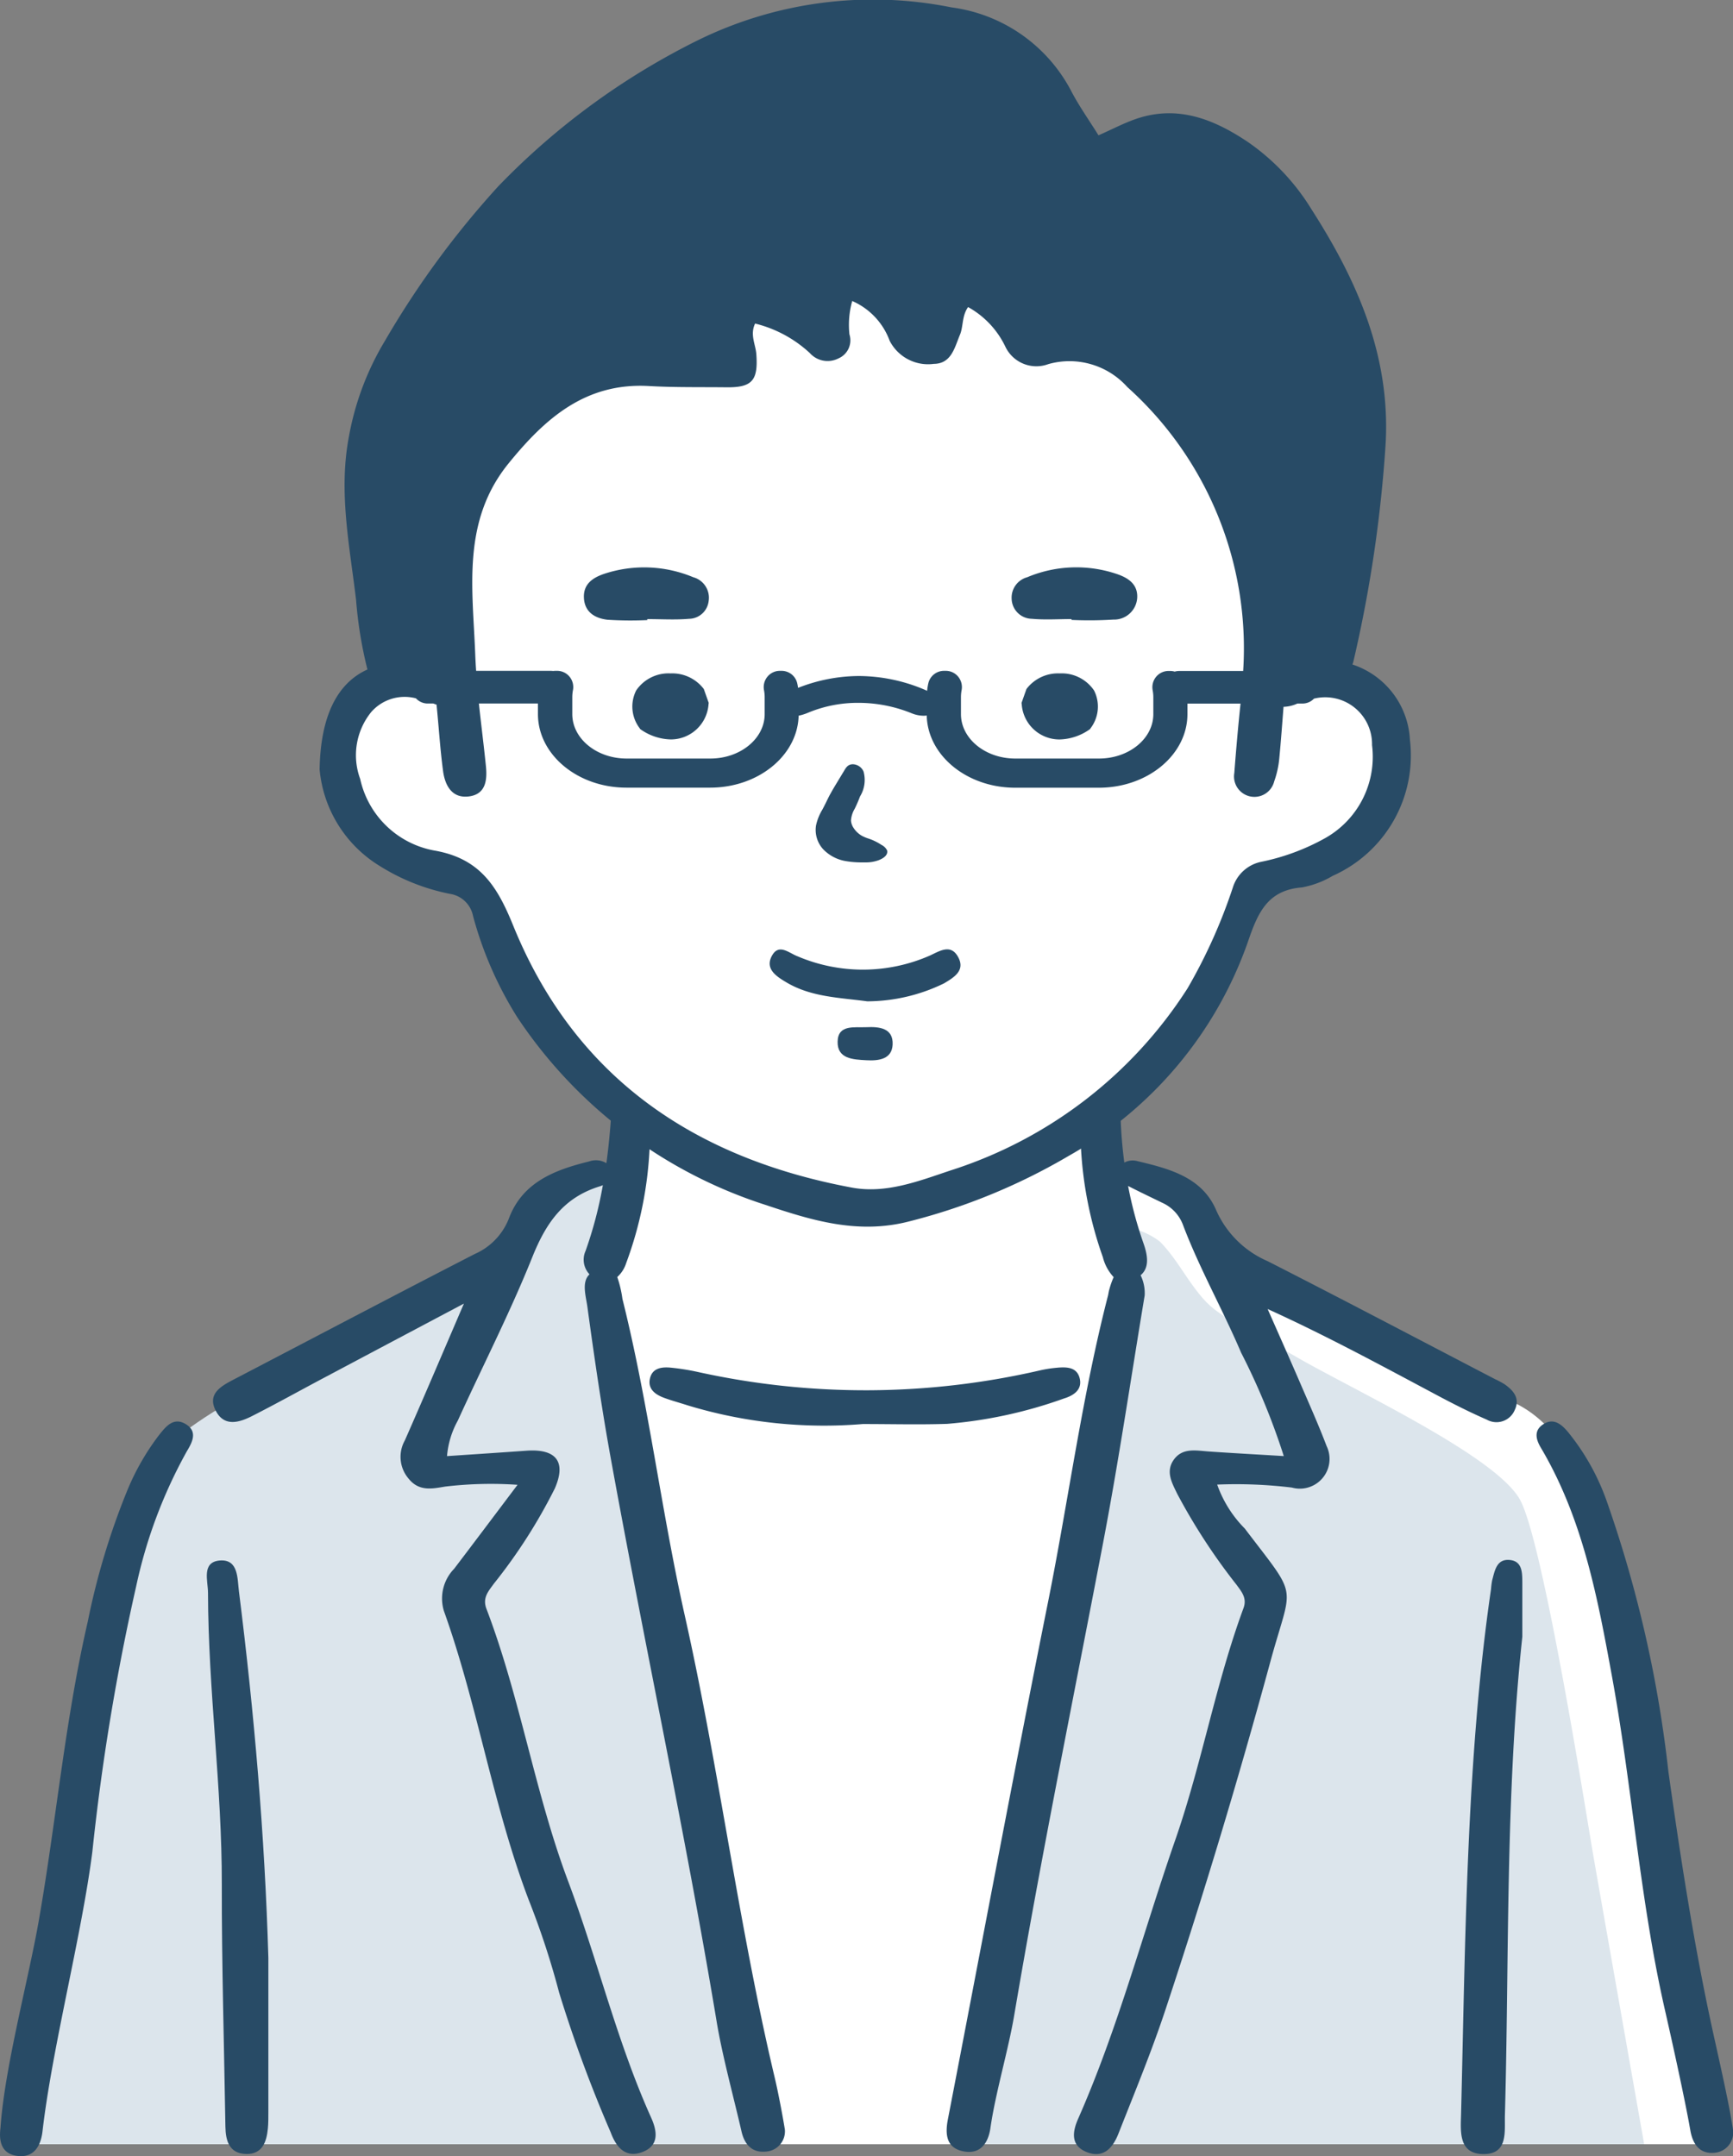
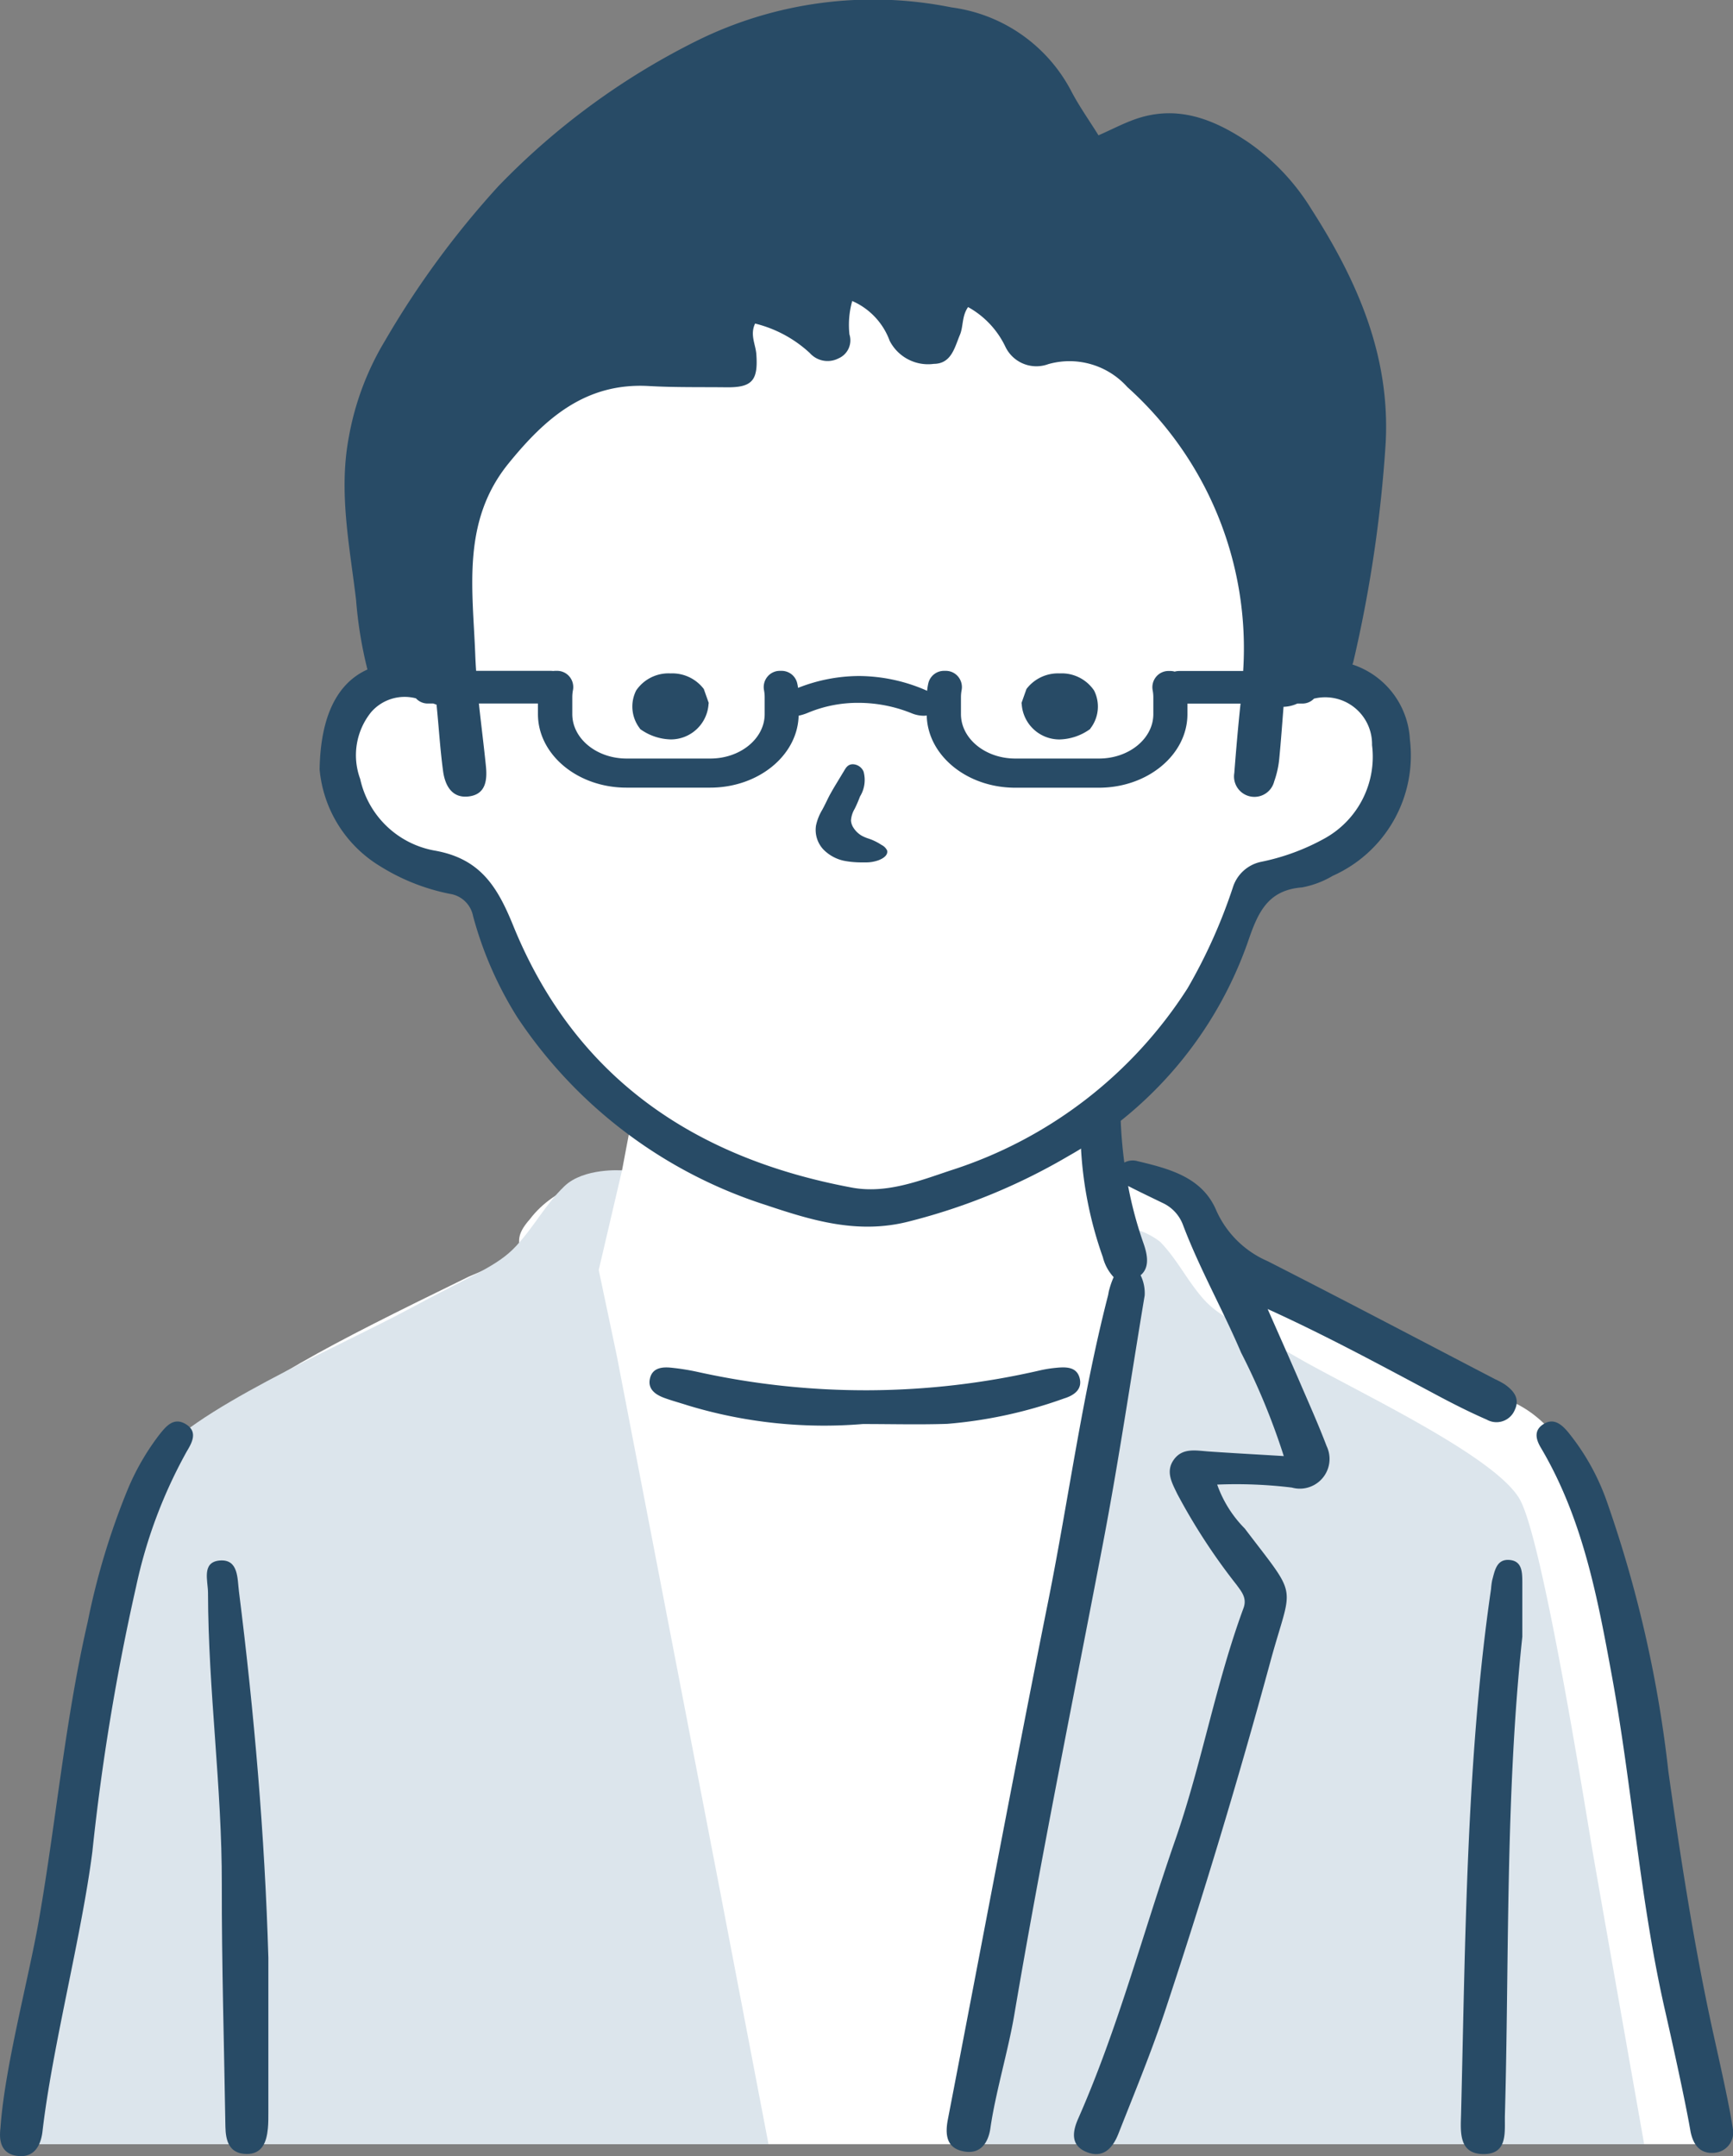
<svg xmlns="http://www.w3.org/2000/svg" width="105.983" height="131.853" viewBox="0 0 105.983 131.853">
  <rect x="0" y="0" width="105.983" height="131.853" fill="#808080" stroke="none" />
  <g id="黒髪_メガネ_スーツ" data-name="黒髪×メガネ×スーツ" transform="translate(0.001)">
    <path id="白" d="M535.667,792.669c-13.874,1.592-16.422,8.5-15.324,21.232-4.444-1.469-6.725,3.205-5.49,7.409,1.443,3.987,4.425,3.408,7.431,5.068,5.435,5.517.741,6.251,10.166,14.187l-.629,3.325c-1.329.372-4.04.876-5.637,2.985-1.782,2.006,1.225,1.448-3.732,3.51-9.061,4.426-12.37,6.147-17.88,10.416-5.269,9.931-8.231,31.81-9.243,42.638H598.765c-1.3-5.935-4.656-23.877-5.851-31.558-1.073-4.778-2.03-12.617-7.576-14.175-3.733-1.086-10.584-5.6-13.035-6.488s-3.064-.167-4.01-2.228-.5-2.664-1.337-3.281c-.54-.766-4.915-2.087-5.57-1.828-.279.041-.669-3.315-.669-3.315,3.217-1.823,7.448-6.547,8.577-11.071.669-2.339.669-3.23,1.727-3.621s4.79-.223,6.183-2.674,1.8-3.807,1.346-5.664.425-2.5-1.681-3.3-5.737,0-5.737,0c1.132-5.156-.836-16.876-7.8-20.5-3.616-2.005-3.728.262-6.067-1.066s-4.233-4.5-5.347-3.612-.613,3.231-1.559,3.119-1.568-3.152-3.653-3.275c-6.187-.7.329,5.578-3.2,3.108C537.118,787.279,540.181,796.222,535.667,792.669Z" transform="translate(-493.782 -772.318)" fill="#fff" />
    <g id="スーツ" transform="translate(0.947 71.562)">
      <path id="Path_272406" data-name="Path 272406" d="M530.884,929.748s-2.338-.177-3.528.971-1.808,2.426-2.955,3.661-2.6,1.72-6.616,3.882-13.762,6.4-15.393,9.219-4.63,20.687-5.071,23.069-3.528,18.746-3.528,18.746h46.05l-2.956-15.44-6.322-32.773-1.105-5.244Z" transform="translate(-493.792 -929.738)" fill="#dce5ec" />
      <path id="Path_272407" data-name="Path 272407" d="M652.7,938.576a4.467,4.467,0,0,1,3.112.914c1.051,1.08,1.6,2.285,2.607,3.449s2.3,1.621,5.836,3.657,12.138,6.026,13.578,8.686,4.084,19.489,4.473,21.733,3.112,17.661,3.112,17.661H644.8l2.608-14.546,5.576-30.875.975-4.94Z" transform="translate(-585.816 -935.118)" fill="#dce5ec" />
    </g>
    <g id="アウトライン" transform="translate(-0.001)">
      <g id="Group_64566" data-name="Group 64566" transform="translate(0 68.246)">
        <path id="Path_272408" data-name="Path 272408" d="M672.6,940.115a1.209,1.209,0,0,0,1.715-.593c.331-.694-.064-1.175-.615-1.564a5.016,5.016,0,0,0-.593-.318c-4.634-2.411-9.255-4.847-13.911-7.217a6.066,6.066,0,0,1-3.132-3.092c-.854-2.032-2.853-2.553-4.815-3.02a1.078,1.078,0,0,0-.812.085q-.175-1.316-.225-2.656a12.519,12.519,0,0,1-2.429,1.71,23.669,23.669,0,0,0,1.341,6.73,2.772,2.772,0,0,0,.66,1.221,5.253,5.253,0,0,0-.267.761c-.04.125-.05.259-.083.386-1.577,6.132-2.4,12.4-3.638,18.6-2.088,10.406-4.136,21.344-6.151,31.764-.173.9-.111,1.771,1.008,1.959,1.032.174,1.473-.587,1.593-1.424.312-2.176,1.1-4.781,1.462-6.941,1.635-9.644,3.591-19.231,5.427-28.839.963-5.041,1.709-10.121,2.546-15.143a2.474,2.474,0,0,0-.249-1.237c.564-.471.427-1.246.176-1.955a24.053,24.053,0,0,1-.94-3.506l.038.021c.681.349,1.374.678,2.062,1.013a2.4,2.4,0,0,1,1.25,1.332c1.014,2.682,2.437,5.189,3.558,7.822a41.738,41.738,0,0,1,2.613,6.331c-1.629-.1-3.107-.179-4.584-.281-.77-.054-1.593-.245-2.13.485s-.125,1.435.2,2.109a37.035,37.035,0,0,0,3.626,5.558c.307.424.652.81.423,1.43-1.708,4.632-2.549,9.51-4.166,14.157-1.98,5.687-3.5,11.525-5.944,17.062-.341.774-.487,1.622.5,2.032,1.055.437,1.631-.276,1.958-1.106,1-2.539,2.047-5.066,2.9-7.651q3.483-10.515,6.39-21.2c1.342-4.946,1.8-3.741-1.561-8.167a7.231,7.231,0,0,1-1.685-2.685,28.274,28.274,0,0,1,4.566.182,1.817,1.817,0,0,0,2.126-2.537c-.5-1.316-1.077-2.6-1.636-3.9-.648-1.5-1.313-2.988-1.97-4.481,3.508,1.593,6.751,3.349,10.006,5.082C670.319,939.032,671.441,939.61,672.6,940.115Z" transform="translate(-581.678 -921.549)" fill="#284b66" />
-         <path id="Path_272409" data-name="Path 272409" d="M553.571,951.8c-1.442-6.423-2.216-12.972-3.814-19.368a6.892,6.892,0,0,0-.316-1.336,1.923,1.923,0,0,0,.544-.848,23.18,23.18,0,0,0,1.437-7.148,11.022,11.022,0,0,1-2.356-1.854c-.066.969-.159,1.932-.289,2.889a1.234,1.234,0,0,0-1.06-.106c-2.124.522-4.086,1.279-4.912,3.509a3.927,3.927,0,0,1-2.071,2.146c-4.93,2.532-9.83,5.117-14.744,7.677-.8.416-1.626.885-1.109,1.9s1.437.739,2.24.33c1.446-.735,2.862-1.524,4.293-2.284,2.8-1.487,5.6-2.971,8.65-4.587-1.282,2.978-2.429,5.684-3.616,8.373a2.048,2.048,0,0,0,.232,2.332c.632.792,1.433.621,2.235.486a23.731,23.731,0,0,1,4.428-.109c-1.428,1.892-2.647,3.518-3.878,5.135a2.609,2.609,0,0,0-.628,2.573c2.08,5.807,3,11.931,5.2,17.705a49.748,49.748,0,0,1,1.849,5.639,83.138,83.138,0,0,0,3.152,8.544c.3.811.839,1.606,1.913,1.217,1.092-.4.921-1.314.56-2.118-2.105-4.678-3.274-9.662-5.07-14.44-2.049-5.452-2.926-11.228-5-16.67-.259-.68.127-1.084.457-1.543a32.8,32.8,0,0,0,3.72-5.81c.721-1.642.093-2.448-1.743-2.316-1.573.113-3.147.215-4.845.33a5.378,5.378,0,0,1,.661-2.175c1.515-3.332,3.194-6.6,4.553-9.99.822-2.049,1.88-3.639,4.122-4.33a1.606,1.606,0,0,0,.194-.074,24.748,24.748,0,0,1-1.057,4.02,1.3,1.3,0,0,0,.241,1.432c-.5.468-.219,1.34-.131,1.98.416,3.04.856,6.08,1.4,9.1,2.094,11.565,4.584,23.061,6.513,34.656.345,2.072,1.045,4.628,1.514,6.679.171.748.607,1.325,1.5,1.229a1.238,1.238,0,0,0,1.15-1.357c-.147-.9-.412-2.289-.614-3.14C556.858,970.729,555.676,961.183,553.571,951.8Z" transform="translate(-511.692 -921.25)" fill="#284b66" />
        <path id="Path_272410" data-name="Path 272410" d="M502.76,969.259c-.773-.493-1.251.127-1.672.656a14.929,14.929,0,0,0-1.915,3.326,44.258,44.258,0,0,0-2.438,8.072c-1.395,6.044-1.932,12.219-3,18.313-.63,3.585-2.1,9.026-2.34,12.673-.106.818.077,1.573,1.041,1.69,1.068.13,1.437-.7,1.53-1.5.587-5.1,2.4-12,3.049-17.1a139.48,139.48,0,0,1,2.68-16.235,29.752,29.752,0,0,1,3.1-8.257C503.119,970.361,503.466,969.71,502.76,969.259Z" transform="translate(-491.367 -950.397)" fill="#284b66" />
        <path id="Path_272411" data-name="Path 272411" d="M742.628,1005.944c-1.1-5.113-1.893-10.271-2.622-15.442a74.853,74.853,0,0,0-3.771-16.547,14.128,14.128,0,0,0-2.393-4.261c-.392-.455-.873-.866-1.514-.433-.571.386-.414.93-.127,1.414,2.58,4.354,3.477,9.2,4.362,14.04,1.238,6.777,1.7,13.668,3.241,20.4.419,1.836,1.22,5.454,1.542,7.312.136.784.536,1.478,1.511,1.366a1.238,1.238,0,0,0,1.1-1.387C743.732,1010.794,742.959,1007.485,742.628,1005.944Z" transform="translate(-637.972 -950.396)" fill="#284b66" />
        <path id="Path_272412" data-name="Path 272412" d="M723.1,990.752c-.838-.1-.945.656-1.106,1.247a4.425,4.425,0,0,0-.067.522c-1.518,10.4-1.571,21.648-1.833,32.117-.026,1.037-.168,2.415,1.335,2.44,1.56.027,1.317-1.364,1.346-2.394.263-9.377.021-19.535,1.065-29.24,0-.878,0-2.105,0-3.332C723.834,991.534,723.842,990.837,723.1,990.752Z" transform="translate(-630.741 -963.599)" fill="#284b66" />
        <path id="Path_272413" data-name="Path 272413" d="M525.71,992.712c-.1-.775-.019-1.981-1.18-1.882-1.119.1-.712,1.251-.711,1.973.011,5.964.858,11.889.844,17.859-.011,4.688.146,10.1.22,14.787.014.873.235,1.656,1.285,1.673.975.016,1.233-.75,1.311-1.547.034-.348.031-.7.031-1.051,0-2.893,0-6.505,0-9.4C527.29,1007.621,526.645,1000.156,525.71,992.712Z" transform="translate(-511.098 -963.648)" fill="#284b66" />
        <path id="Path_272414" data-name="Path 272414" d="M618.4,962.507c.588-.179,1.131-.536.963-1.228-.173-.714-.83-.708-1.441-.648a7.645,7.645,0,0,0-.939.146,47.478,47.478,0,0,1-21.01.1,14.211,14.211,0,0,0-1.608-.254c-.575-.059-1.15.026-1.288.677-.134.628.323.964.866,1.166.464.172.946.3,1.418.453a28.683,28.683,0,0,0,10.738,1.15c1.722,0,3.445.046,5.165-.011A27.775,27.775,0,0,0,618.4,962.507Z" transform="translate(-553.332 -945.233)" fill="#284b66" />
      </g>
      <g id="Group_64567" data-name="Group 64567" transform="translate(19.545)">
        <path id="Path_272415" data-name="Path 272415" d="M608.082,791.762a5.114,5.114,0,0,0-3.516-4.595,1.508,1.508,0,0,0,.068-.219A81.347,81.347,0,0,0,606.6,773.62c.284-5.337-1.734-9.918-4.536-14.286a13.71,13.71,0,0,0-3.863-4.1c-2.079-1.4-4.314-2.311-6.877-1.427-.755.261-1.468.641-2.287,1-.571-.922-1.2-1.8-1.692-2.753a9.686,9.686,0,0,0-7.3-5.07,24.29,24.29,0,0,0-15.563,2.037,44.179,44.179,0,0,0-12.148,8.9,54.911,54.911,0,0,0-6.931,9.448,17.239,17.239,0,0,0-2.216,5.913c-.63,3.355.055,6.639.447,9.937a25.49,25.49,0,0,0,.695,4.254c-1.835.827-2.869,2.826-2.925,6.112a7.736,7.736,0,0,0,3.682,5.906,12.694,12.694,0,0,0,4.276,1.7,1.7,1.7,0,0,1,1.426,1.359,22.686,22.686,0,0,0,2.7,6.182A28.773,28.773,0,0,0,568.63,820.2c2.844.95,5.69,1.848,8.868,1.013a37.162,37.162,0,0,0,9.723-4,24.226,24.226,0,0,0,10.958-13.1c.6-1.749,1.186-3.148,3.3-3.314a5.683,5.683,0,0,0,1.883-.709A8.056,8.056,0,0,0,608.082,791.762Zm-55.129-16.884c2.242-2.762,4.715-4.961,8.593-4.739,1.574.09,3.156.059,4.734.077s1.952-.412,1.831-2.037c-.044-.586-.4-1.181-.074-1.861a7.574,7.574,0,0,1,3.352,1.809,1.453,1.453,0,0,0,1.745.322,1.2,1.2,0,0,0,.672-1.469,5.42,5.42,0,0,1,.17-2.041,4.243,4.243,0,0,1,2.291,2.435,2.64,2.64,0,0,0,2.7,1.409c1.078-.007,1.273-1.009,1.595-1.773.218-.518.111-1.148.5-1.7a5.453,5.453,0,0,1,2.278,2.419,2.1,2.1,0,0,0,2.628,1.07,4.746,4.746,0,0,1,4.831,1.4,21.458,21.458,0,0,1,7.086,17.364H594a1.2,1.2,0,0,0-.152.009,1.053,1.053,0,0,0-.152.03,1,1,0,0,0-.277-.039h-.1a.979.979,0,0,0-.757.356,1,1,0,0,0-.211.829,2.257,2.257,0,0,1,.04.423V790.2c0,1.5-1.491,2.718-3.323,2.718h-5.121c-1.832,0-3.321-1.219-3.321-2.718v-1.037a2.257,2.257,0,0,1,.04-.423,1,1,0,0,0-.211-.829.979.979,0,0,0-.757-.356h-.106a.983.983,0,0,0-.956.738,3.755,3.755,0,0,0-.08.484c-.059-.028-.12-.056-.187-.084a10.4,10.4,0,0,0-3.978-.822,10.247,10.247,0,0,0-3.726.725c-.014-.094-.031-.188-.052-.28a.98.98,0,0,0-.963-.761h-.1a.98.98,0,0,0-.757.356,1,1,0,0,0-.211.829,2.252,2.252,0,0,1,.04.423V790.2c0,1.5-1.49,2.718-3.322,2.718h-5.122c-1.831,0-3.321-1.219-3.321-2.718v-1.037a2.247,2.247,0,0,1,.04-.423,1,1,0,0,0-.21-.829.98.98,0,0,0-.757-.356h-.106a.973.973,0,0,0-.135.01,1.3,1.3,0,0,0-.154-.01h-4.559c-.023-.34-.043-.68-.055-1.021C550.766,782.522,550.089,778.408,552.954,774.877ZM602.872,797.8a13.536,13.536,0,0,1-3.919,1.44,2.3,2.3,0,0,0-1.7,1.565,32.755,32.755,0,0,1-2.772,6.168A26.887,26.887,0,0,1,580.008,818.1c-1.955.653-3.96,1.447-6.065,1.053-9.641-1.8-16.932-6.744-20.7-16.019-.966-2.379-2.014-4.1-4.808-4.588a5.688,5.688,0,0,1-4.55-4.381,4.193,4.193,0,0,1,.676-4.091,2.713,2.713,0,0,1,2.735-.837.972.972,0,0,0,.759.316h.3c.067.024.134.048.2.07.138,1.355.218,2.717.4,4.066.113.834.514,1.661,1.541,1.55,1.056-.114,1.168-.968,1.079-1.849-.129-1.28-.294-2.558-.431-3.837h3.612v.645c0,2.482,2.428,4.5,5.411,4.5h5.122c2.946,0,5.347-1.967,5.41-4.4a3.138,3.138,0,0,0,.609-.195,7.9,7.9,0,0,1,3.111-.59h.057a8.668,8.668,0,0,1,3.157.646,1.974,1.974,0,0,0,.7.142,1.334,1.334,0,0,0,.2-.014c.055,2.442,2.46,4.415,5.409,4.415h5.121c2.985,0,5.413-2.019,5.413-4.5v-.645h3.248c-.15,1.416-.273,2.835-.382,4.255a1.247,1.247,0,0,0,2.44.506,5.789,5.789,0,0,0,.315-1.444c.1-1.038.174-2.079.257-3.119a2.149,2.149,0,0,0,.846-.2h.273a.971.971,0,0,0,.742-.3,2.865,2.865,0,0,1,3.551,2.84A5.707,5.707,0,0,1,602.872,797.8Z" transform="translate(-541.403 -746.532)" fill="#284b66" />
-         <path id="Path_272416" data-name="Path 272416" d="M621.68,895.536a10.184,10.184,0,0,1-8.092.053c-.535-.2-1.148-.81-1.574-.042-.448.809.268,1.267.882,1.632,1.527.909,3.273.931,4.942,1.16a10.777,10.777,0,0,0,4.7-1.1c.616-.369,1.322-.791.85-1.627C622.942,894.819,622.281,895.257,621.68,895.536Z" transform="translate(-584.348 -837.106)" fill="#284b66" />
-         <path id="Path_272417" data-name="Path 272417" d="M624.265,907.333c-.722.035-1.731-.182-1.758.879s.947,1.1,1.764,1.143c.767.044,1.556-.071,1.6-.953C625.919,907.388,625.067,907.295,624.265,907.333Z" transform="translate(-590.827 -844.519)" fill="#284b66" />
        <path id="Path_272418" data-name="Path 272418" d="M620.945,872.108a5.6,5.6,0,0,0,.832.073l.087,0c.07,0,.142,0,.214,0a2.277,2.277,0,0,0,.833-.129c.4-.152.589-.371.527-.606a.753.753,0,0,0-.339-.332l-.037-.024a3.383,3.383,0,0,0-.456-.247c-.1-.047-.207-.084-.313-.121a2.449,2.449,0,0,1-.386-.161,1.476,1.476,0,0,1-.517-.486.914.914,0,0,1-.159-.452,1.568,1.568,0,0,1,.225-.716,8.017,8.017,0,0,0,.326-.755A1.928,1.928,0,0,0,622,866.63a.736.736,0,0,0-.655-.45c-.3,0-.424.21-.535.4l-.449.742c-.126.208-.251.416-.368.629-.1.173-.184.351-.271.529-.074.15-.148.3-.227.445l-.019.036a3.131,3.131,0,0,0-.384.963,1.749,1.749,0,0,0,.438,1.454A2.478,2.478,0,0,0,620.945,872.108Z" transform="translate(-588.733 -819.445)" fill="#284b66" />
        <path id="Path_272419" data-name="Path 272419" d="M594.716,852.887a2.421,2.421,0,0,0-2.014-.929A2.391,2.391,0,0,0,590.6,853a2.183,2.183,0,0,0,.214,2.31l.03.051.049.034a3.318,3.318,0,0,0,1.833.6h0a2.312,2.312,0,0,0,2.3-2.166l.011-.066-.3-.848Z" transform="translate(-571.239 -810.778)" fill="#284b66" />
        <path id="Path_272420" data-name="Path 272420" d="M653.64,851.958a2.422,2.422,0,0,0-2.014.929l-.021.03-.3.848.011.066a2.312,2.312,0,0,0,2.3,2.166h0a3.316,3.316,0,0,0,1.832-.6l.049-.034.03-.051a2.184,2.184,0,0,0,.214-2.31A2.391,2.391,0,0,0,653.64,851.958Z" transform="translate(-608.378 -810.778)" fill="#284b66" />
-         <path id="Path_272421" data-name="Path 272421" d="M650.981,838.5c.8.074,1.617.017,2.426.017v.053a23.716,23.716,0,0,0,2.561-.021,1.418,1.418,0,0,0,1.46-1.325c.047-.814-.518-1.206-1.189-1.443a7.739,7.739,0,0,0-5.536.178,1.293,1.293,0,0,0-.953,1.323A1.256,1.256,0,0,0,650.981,838.5Z" transform="translate(-607.427 -800.66)" fill="#284b66" />
-         <path id="Path_272422" data-name="Path 272422" d="M584.24,838.56a21.925,21.925,0,0,0,2.42.02v-.061c.852,0,1.709.055,2.555-.018a1.225,1.225,0,0,0,1.2-1.092,1.3,1.3,0,0,0-.942-1.45,7.792,7.792,0,0,0-5.4-.224c-.716.234-1.336.618-1.286,1.5S583.494,838.477,584.24,838.56Z" transform="translate(-566.621 -800.66)" fill="#284b66" />
      </g>
    </g>
  </g>
</svg>